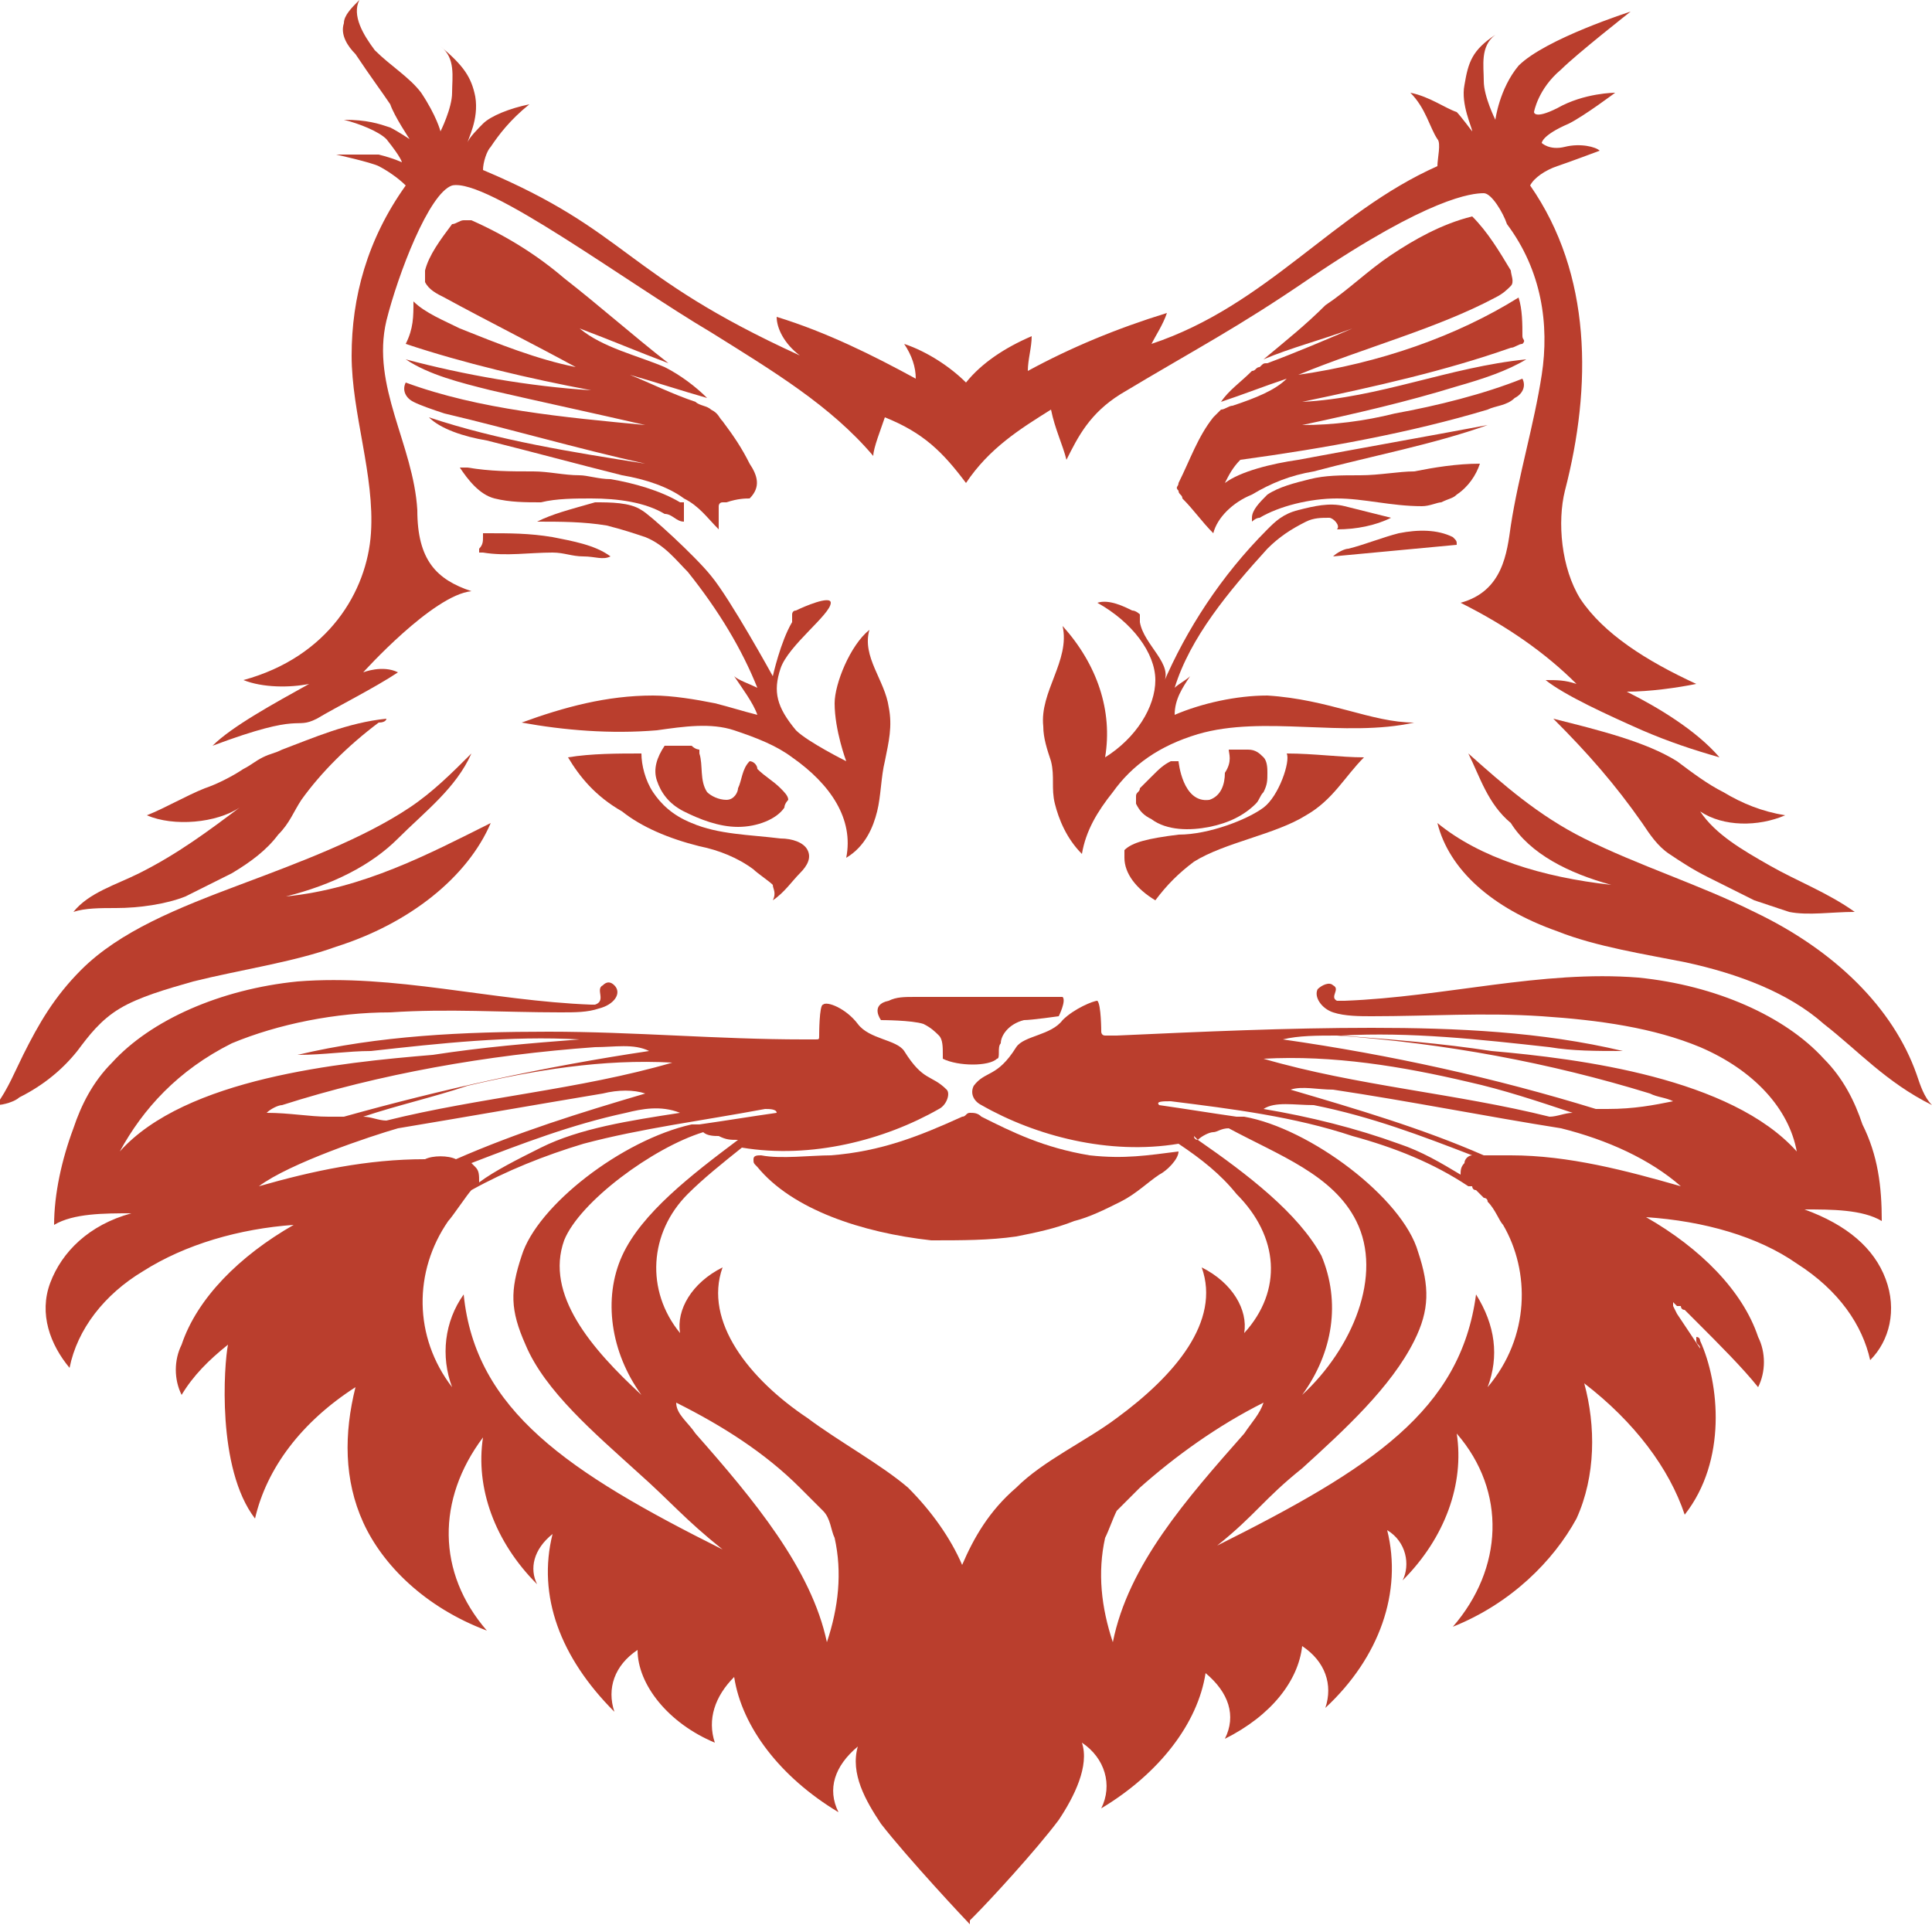
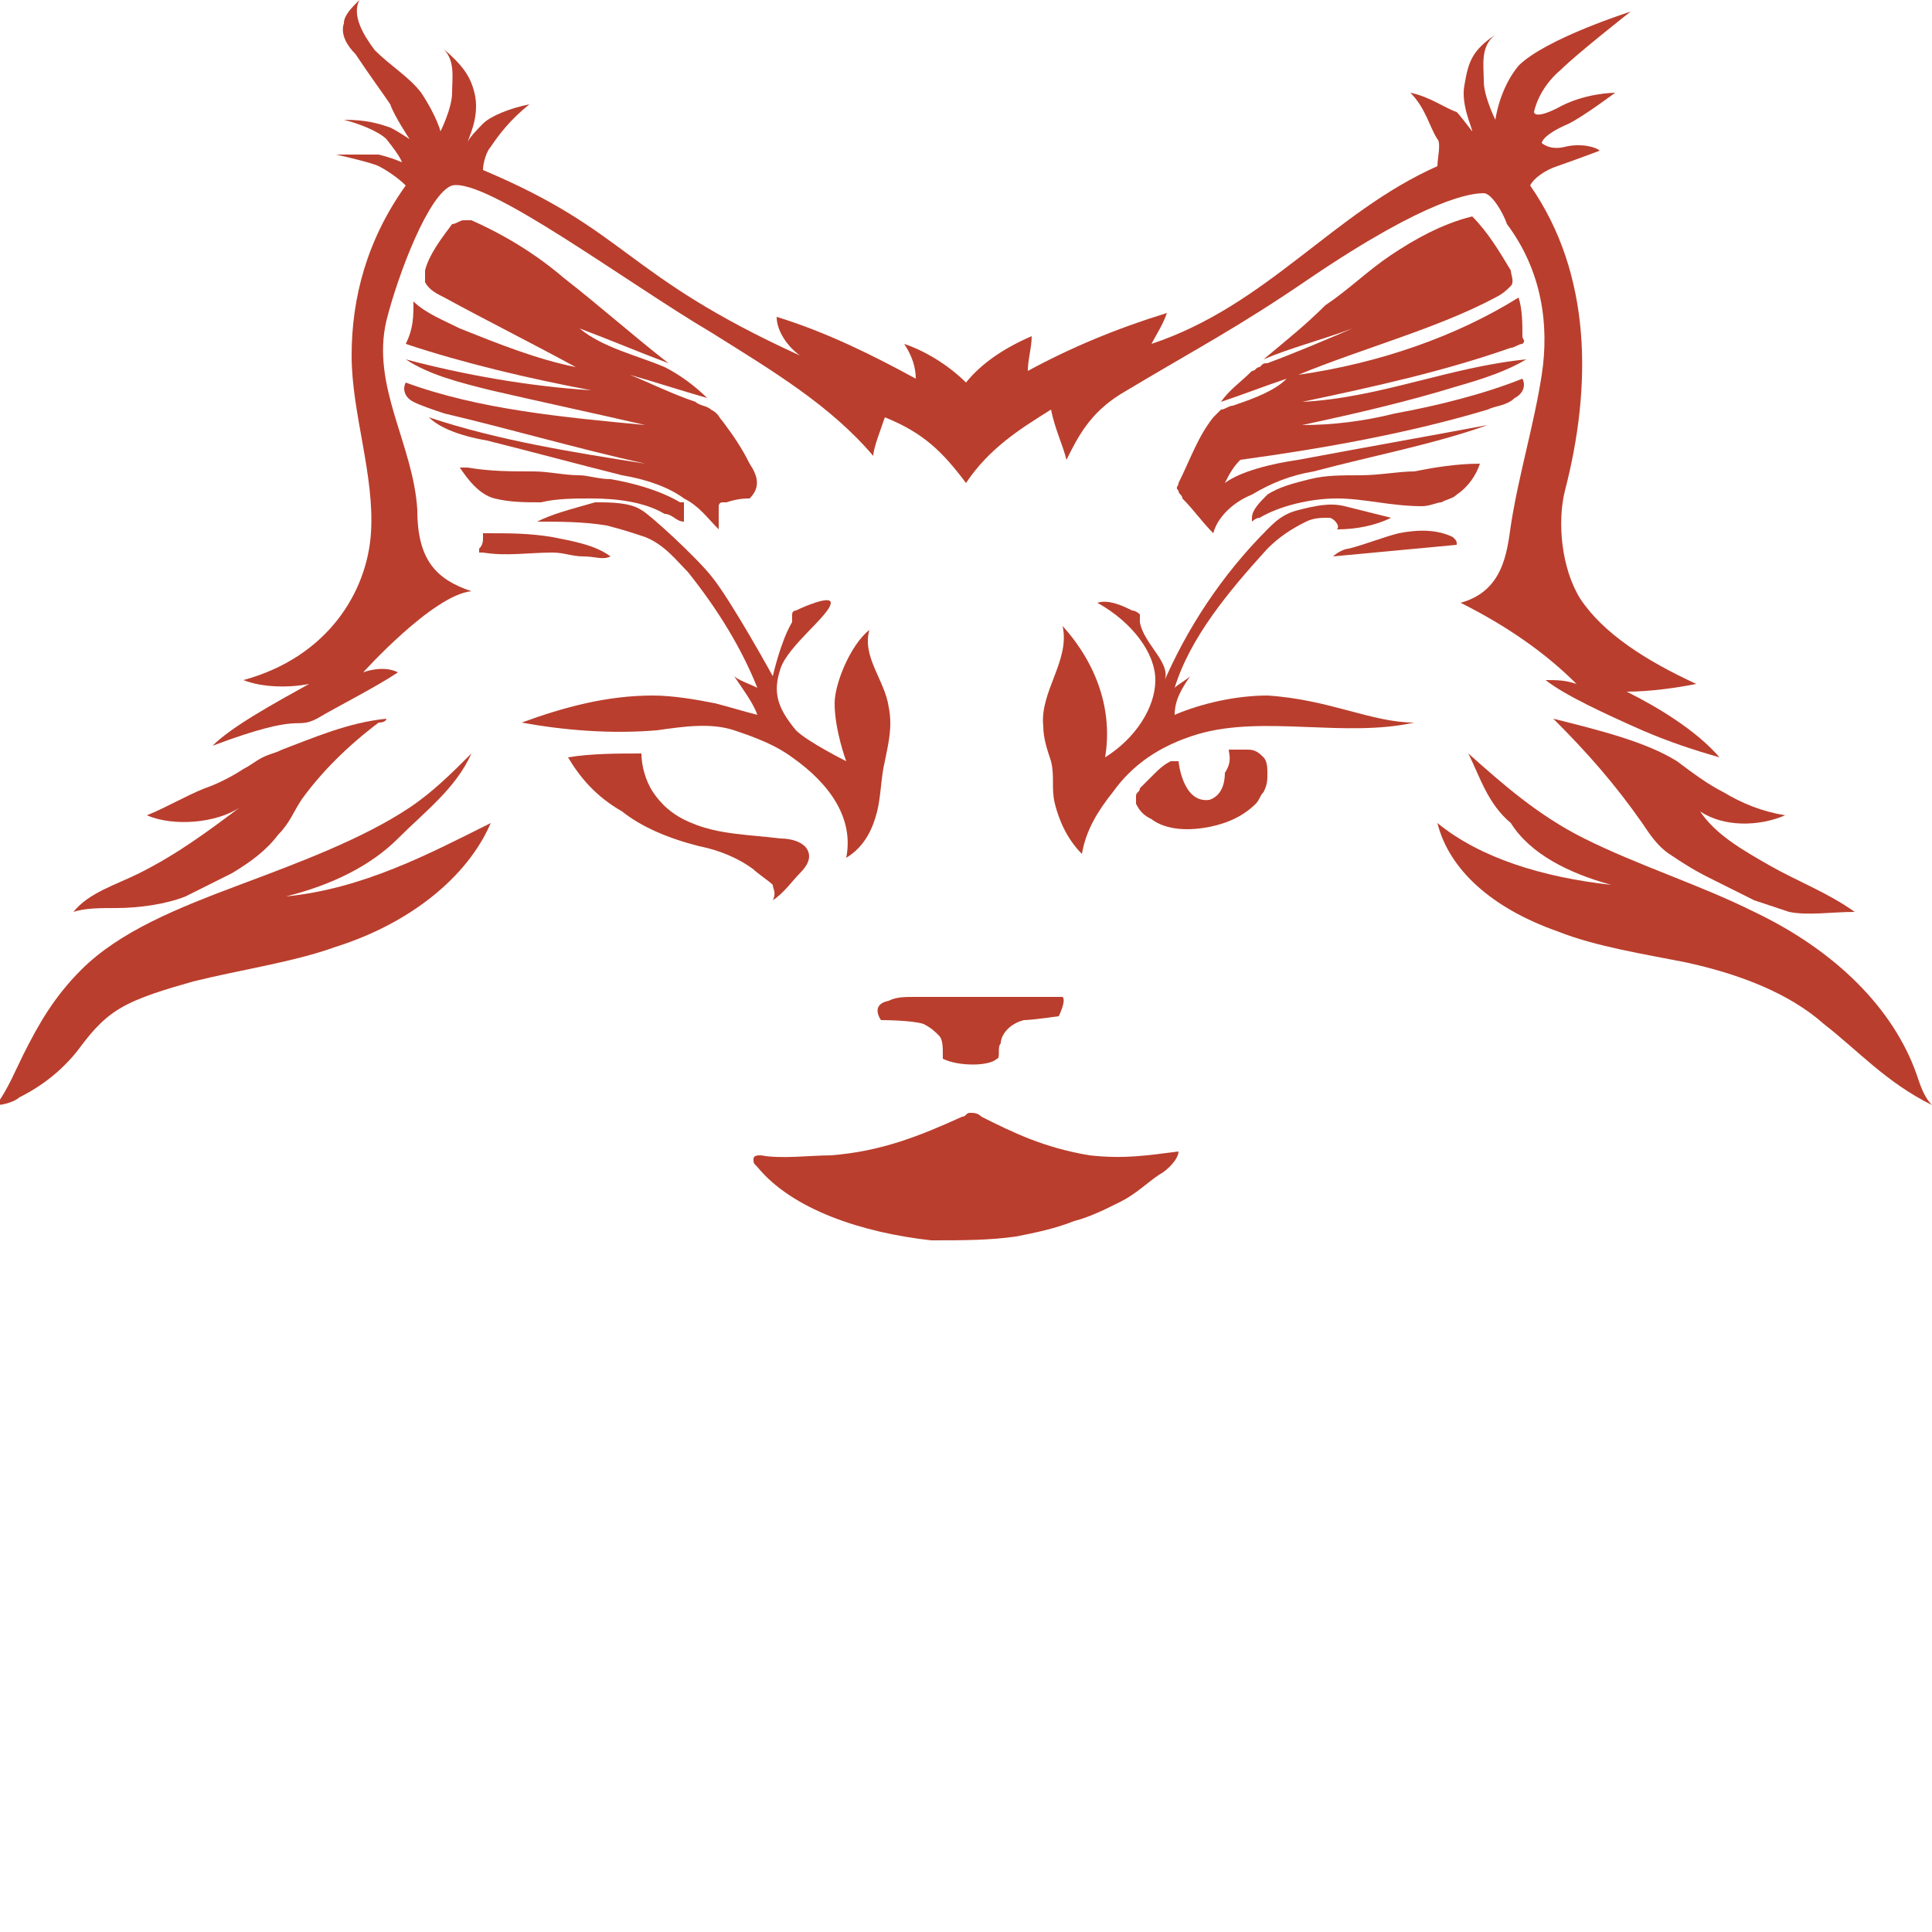
<svg xmlns="http://www.w3.org/2000/svg" version="1.1" id="Layer_1" x="0px" y="0px" width="50px" height="50px" viewBox="0 0 50 50" style="enable-background:new 0 0 50 50;" xml:space="preserve">
  <style type="text/css">
	.st0{fill:#BA3E2D;}
</style>
  <g>
    <path class="st0" d="M19.7,29.9c0.5,0.1,1.3,0,1.8,0c1.3-0.1,2.3-0.5,3.4-1c0.1,0,0.1-0.1,0.2-0.1c0.1,0,0.2,0,0.3,0.1   c0.8,0.4,1.6,0.8,2.8,1c0.9,0.1,1.5,0,2.3-0.1c0,0.2-0.3,0.5-0.5,0.6c-0.3,0.2-0.6,0.5-1,0.7c-0.4,0.2-0.8,0.4-1.2,0.5   c-0.5,0.2-1,0.3-1.5,0.4c-0.7,0.1-1.4,0.1-2.2,0.1c-1.8-0.2-3.6-0.8-4.5-1.9c-0.1-0.1-0.1-0.1-0.1-0.2S19.6,29.9,19.7,29.9z" />
-     <path class="st0" d="M48.8,33.1c-0.3-0.8-1-1.4-2.1-1.8c0.7,0,1.5,0,2,0.3c0-0.9-0.1-1.7-0.5-2.5c-0.2-0.6-0.5-1.2-1-1.7   c-1-1.1-2.8-1.9-4.8-2.1c-2.5-0.2-5,0.5-7.6,0.6c-0.1,0-0.2,0-0.2,0c-0.2-0.1,0.1-0.3-0.1-0.4c-0.1-0.1-0.3,0-0.4,0.1   c-0.1,0.2,0.1,0.5,0.4,0.6c0.3,0.1,0.7,0.1,1,0.1c1.5,0,2.9-0.1,4.4,0c1.5,0.1,2.9,0.3,4.1,0.8c1.4,0.6,2.3,1.6,2.5,2.7   c-1.7-1.9-5.6-2.4-7.9-2.6c-1.3-0.2-2.6-0.3-3.9-0.4c1.8-0.1,3.6,0.1,5.4,0.3c0.6,0.1,1.2,0.1,1.9,0.1c-2.1-0.5-4.3-0.6-6.5-0.6   c-2.2,0-4.4,0.1-6.6,0.2c-0.1,0-0.2,0-0.3,0c-0.1,0-0.1-0.1-0.1-0.1c0,0,0-0.7-0.1-0.8c-0.1,0-0.6,0.2-0.9,0.5   c-0.3,0.4-1,0.4-1.2,0.7c-0.5,0.8-0.8,0.6-1.1,1c-0.1,0.2,0,0.4,0.2,0.5c1.4,0.8,3.3,1.3,5.1,1c0.6,0.4,1.1,0.8,1.5,1.3   c1.1,1.1,1.2,2.5,0.2,3.6c0.1-0.6-0.3-1.3-1.1-1.7c0.5,1.4-0.7,2.8-2.2,3.9c-0.8,0.6-1.9,1.1-2.6,1.8c-0.7,0.6-1.1,1.3-1.4,2   c-0.3-0.7-0.8-1.4-1.4-2c-0.7-0.6-1.8-1.2-2.6-1.8c-1.5-1-2.7-2.5-2.2-3.9c-0.8,0.4-1.2,1.1-1.1,1.7c-0.9-1.1-0.8-2.6,0.2-3.6   c0.4-0.4,0.9-0.8,1.4-1.2c0,0,0,0,0,0c1.8,0.3,3.7-0.2,5.1-1c0.2-0.1,0.3-0.4,0.2-0.5c-0.4-0.4-0.6-0.2-1.1-1   c-0.2-0.3-0.9-0.3-1.2-0.7c-0.3-0.4-0.8-0.6-0.9-0.5c-0.1,0-0.1,0.8-0.1,0.8c0,0.1,0,0.1-0.1,0.1c-0.1,0-0.2,0-0.3,0   c-2.2,0-4.4-0.2-6.6-0.2c-2.2,0-4.4,0.1-6.5,0.6c0.7,0,1.3-0.1,1.9-0.1c1.8-0.2,3.6-0.4,5.4-0.3c-1.3,0.1-2.5,0.2-3.8,0.4   c-2.4,0.2-6.4,0.6-8.1,2.5C3.7,28.7,4.6,27.7,6,27c1.2-0.5,2.7-0.8,4.1-0.8c1.5-0.1,2.9,0,4.4,0c0.4,0,0.7,0,1-0.1   c0.4-0.1,0.6-0.4,0.4-0.6c-0.1-0.1-0.2-0.1-0.3,0c-0.2,0.1,0.1,0.4-0.2,0.5c0,0-0.1,0-0.1,0c-2.6-0.1-5.1-0.8-7.6-0.6   c-2,0.2-3.8,1-4.8,2.1c-0.5,0.5-0.8,1.1-1,1.7c-0.3,0.8-0.5,1.7-0.5,2.5c0.5-0.3,1.3-0.3,2-0.3c-1.1,0.3-1.8,1-2.1,1.8   c-0.3,0.8,0,1.6,0.5,2.2c0.2-1,0.9-1.9,1.9-2.5c1.1-0.7,2.5-1.1,3.9-1.2c-1.4,0.8-2.5,1.9-2.9,3.1c-0.2,0.4-0.2,0.9,0,1.3   c0.3-0.5,0.7-0.9,1.2-1.3c-0.1,0.5-0.3,3.2,0.7,4.5c0.3-1.3,1.2-2.5,2.6-3.4c-0.3,1.2-0.3,2.4,0.2,3.5c0.5,1.1,1.6,2.2,3.2,2.8   c-1.3-1.5-1.3-3.4-0.1-5c-0.2,1.3,0.3,2.7,1.4,3.8c-0.2-0.4-0.1-0.9,0.4-1.3c-0.4,1.6,0.2,3.2,1.6,4.6c-0.2-0.6,0-1.2,0.6-1.6   c0,0.9,0.8,1.9,2,2.4c-0.2-0.6,0-1.2,0.5-1.7c0.2,1.3,1.2,2.6,2.7,3.5c-0.3-0.6-0.1-1.2,0.5-1.7c-0.2,0.7,0.2,1.4,0.6,2   c0.7,0.9,2.2,2.5,2.3,2.6c0,0,0-0.1,0-0.2c0,0.1,0,0.1,0,0.1c0,0,0,0,0.1-0.1v0c0,0,0,0,0,0c0.4-0.4,1.6-1.7,2.2-2.5   c0.4-0.6,0.8-1.4,0.6-2c0.6,0.4,0.8,1.1,0.5,1.7c1.5-0.9,2.5-2.2,2.7-3.5c0.6,0.5,0.8,1.1,0.5,1.7c1.2-0.6,1.9-1.5,2-2.4   c0.6,0.4,0.8,1,0.6,1.6c1.4-1.3,2-3,1.6-4.6c0.5,0.3,0.6,0.9,0.4,1.3c1.1-1.1,1.6-2.5,1.4-3.8c1.3,1.5,1.2,3.5-0.1,5   c1.5-0.6,2.6-1.7,3.2-2.8c0.5-1.1,0.5-2.4,0.2-3.5c1.3,1,2.2,2.2,2.6,3.4c1.1-1.4,0.9-3.4,0.4-4.5c0,0,0-0.1-0.1-0.1c0,0,0,0,0,0.1   c0,0.1,0.1,0.1,0.1,0.2L43.4,34l-0.1-0.2l0,0l0-0.1c0,0,0.1,0.1,0.1,0.1c0,0,0,0,0,0c0,0,0,0,0.1,0c0,0,0,0.1,0.1,0.1c0,0,0,0,0,0   c0,0,0,0,0.1,0.1c0,0,0,0,0,0c0.1,0.1,0.1,0.1,0.2,0.2c0.6,0.6,1.2,1.2,1.6,1.7c0.2-0.4,0.2-0.9,0-1.3c-0.4-1.2-1.5-2.3-2.9-3.1   c1.5,0.1,2.9,0.5,3.9,1.2c1.1,0.7,1.7,1.6,1.9,2.5C48.9,34.7,49.1,33.9,48.8,33.1z M16.1,32.5c-0.5,1.1-0.3,2.5,0.5,3.6   c-1.3-1.2-2.5-2.6-2-4c0.4-1,2.3-2.4,3.6-2.8c0,0,0,0,0,0c0,0,0,0,0,0c0.1,0.1,0.3,0.1,0.4,0.1c0.2,0.1,0.3,0.1,0.5,0.1   C17.9,30.4,16.6,31.4,16.1,32.5z M12.3,30.2c0,0-0.1-0.1-0.1-0.1c1.3-0.5,2.6-1,4-1.3c0.4-0.1,0.9-0.2,1.4,0   C16.3,29,15,29.2,14,29.7c-0.6,0.3-1.2,0.6-1.6,0.9C12.4,30.4,12.4,30.3,12.3,30.2z M10,29c-0.2,0-0.4-0.1-0.6-0.1   c0.9-0.3,1.8-0.5,2.7-0.8c1.7-0.4,3.5-0.7,5.3-0.6C15,28.2,12.4,28.4,10,29z M7.3,28.6c2.5-0.8,5.3-1.3,8.1-1.5   c0.5,0,1-0.1,1.4,0.1c-2.7,0.4-5.4,1-7.9,1.7c-0.1,0-0.3,0-0.4,0c-0.5,0-1-0.1-1.6-0.1C7,28.7,7.2,28.6,7.3,28.6z M6.7,30.7   c0.8-0.6,2.9-1.3,3.6-1.5c0,0,0,0,0,0c1.8-0.3,3.5-0.6,5.3-0.9c0.4-0.1,0.8-0.1,1.1,0c-1.7,0.5-3.3,1-4.9,1.7   c-0.2-0.1-0.6-0.1-0.8,0C9.5,30,8.1,30.3,6.7,30.7z M12,33.5c-0.5,0.7-0.6,1.6-0.3,2.4c-1-1.3-1-3-0.1-4.3c0.1-0.1,0.5-0.7,0.6-0.8   c0,0,0,0,0,0c0,0,0,0,0,0c0.9-0.5,1.9-0.9,2.9-1.2c1.5-0.4,3.1-0.6,4.7-0.9c0.1,0,0.3,0,0.3,0.1c-0.7,0.1-1.3,0.2-2,0.3   c-0.1,0-0.1,0-0.2,0c0,0,0,0,0,0c-1.8,0.4-4,2.1-4.4,3.4c-0.3,0.9-0.3,1.4,0.1,2.3c0.5,1.2,1.8,2.3,2.9,3.3c0.9,0.8,1.2,1.2,2.2,2   C14.7,38.1,12.3,36.5,12,33.5z M21.4,42.5c-0.4-1.9-1.9-3.7-3.4-5.4c-0.2-0.3-0.5-0.5-0.5-0.8c1.2,0.6,2.3,1.3,3.2,2.2   c0.2,0.2,0.4,0.4,0.6,0.6c0.2,0.2,0.2,0.5,0.3,0.7C21.8,40.7,21.7,41.6,21.4,42.5z M34,28.6c1.5,0.3,2.8,0.8,4.1,1.3   c-0.1,0-0.2,0.1-0.2,0.2c-0.1,0.1-0.1,0.2-0.1,0.3c-0.5-0.3-1-0.6-1.6-0.8c-1.1-0.4-2.3-0.7-3.5-0.9C33,28.5,33.5,28.6,34,28.6z    M32.7,27.4c1.8-0.1,3.6,0.2,5.3,0.6c0.9,0.2,1.8,0.5,2.7,0.8c-0.2,0-0.4,0.1-0.6,0.1C37.7,28.3,35.1,28.1,32.7,27.4z M31,29.5   c0,0-0.1,0-0.1-0.1C31,29.5,31,29.5,31,29.5c0.1-0.1,0.3-0.2,0.4-0.2c0.1,0,0.2-0.1,0.4-0.1c1.3,0.7,2.7,1.2,3.3,2.4   c0.7,1.4-0.1,3.3-1.4,4.5c0.8-1.1,1-2.4,0.5-3.6C33.6,31.4,32.3,30.4,31,29.5z M28.8,42.5c-0.3-0.9-0.4-1.8-0.2-2.7   c0.1-0.2,0.2-0.5,0.3-0.7c0.2-0.2,0.4-0.4,0.6-0.6c0.9-0.8,2-1.6,3.2-2.2c-0.1,0.3-0.3,0.5-0.5,0.8C30.7,38.8,29.2,40.5,28.8,42.5z    M38.5,35.9c0.3-0.8,0.2-1.6-0.3-2.4c-0.4,3-2.7,4.5-6.7,6.5c1-0.8,1.2-1.2,2.2-2c1.1-1,2.3-2.1,2.9-3.3c0.4-0.8,0.4-1.4,0.1-2.3   c-0.4-1.4-2.8-3.2-4.5-3.5c0,0-0.2,0-0.2,0c0,0,0,0,0,0c0,0,0,0,0,0c-0.7-0.1-1.3-0.2-2-0.3c-0.1-0.1,0.1-0.1,0.3-0.1   c1.6,0.2,3.2,0.4,4.7,0.9c1.1,0.3,2.1,0.7,3,1.3c0,0,0,0,0.1,0c0,0,0,0.1,0.1,0.1c0,0,0.1,0.1,0.2,0.2c0,0,0.1,0,0.1,0.1   c0.2,0.2,0.3,0.5,0.4,0.6C39.6,32.9,39.6,34.6,38.5,35.9z M39.1,29.9c-0.2,0-0.5,0-0.7,0c-1.6-0.7-3.3-1.2-5-1.7   c0.3-0.1,0.7,0,1.1,0c2,0.3,4,0.7,5.9,1c1.2,0.3,2.3,0.8,3.1,1.5C42.1,30.3,40.6,29.9,39.1,29.9z M41.6,28.7c-0.1,0-0.2,0-0.3,0   c-2.6-0.8-5.3-1.4-8.1-1.8c0.4-0.1,0.9-0.1,1.4-0.1c2.8,0.2,5.5,0.7,8.1,1.5c0.2,0.1,0.4,0.1,0.6,0.2   C42.8,28.6,42.3,28.7,41.6,28.7z" />
    <path class="st0" d="M40.2,18.6c0.9,0.9,1.6,1.7,2.3,2.7c0.2,0.3,0.4,0.6,0.7,0.8c0.3,0.2,0.6,0.4,1,0.6c0.4,0.2,0.8,0.4,1.2,0.6   c0.3,0.1,0.6,0.2,0.9,0.3c0.5,0.1,1.1,0,1.7,0c-0.7-0.5-1.5-0.8-2.2-1.2S44.4,21.6,44,21c0.6,0.4,1.5,0.4,2.2,0.1   c-0.6-0.1-1.1-0.3-1.6-0.6c-0.4-0.2-0.8-0.5-1.2-0.8C42.6,19.2,41.4,18.9,40.2,18.6z" />
    <path class="st0" d="M38,19.5c0.9,0.8,1.8,1.6,3,2.2c1.4,0.7,3,1.2,4.4,1.9c2.1,1,3.6,2.5,4.2,4.2c0.1,0.3,0.2,0.6,0.4,0.8   c-1.2-0.6-1.9-1.4-2.8-2.1c-0.9-0.8-2.2-1.3-3.6-1.6c-1-0.2-2.3-0.4-3.3-0.8c-1.7-0.6-2.8-1.6-3.1-2.8c1.1,0.9,2.7,1.4,4.5,1.6   c-1.1-0.3-2.1-0.8-2.6-1.6C38.5,20.8,38.3,20.1,38,19.5z" />
    <path class="st0" d="M26.7,25.8c-0.4,0-1.4,0-1.4,0s-1.2,0-1.6,0c-0.3,0-0.5,0-0.7,0.1c-0.5,0.1-0.2,0.5-0.2,0.5s0.8,0,1.1,0.1   c0.2,0.1,0.3,0.2,0.4,0.3s0.1,0.3,0.1,0.5c0,0,0,0.1,0,0.1c0.4,0.2,1.2,0.2,1.4,0c0.1,0,0-0.3,0.1-0.4c0-0.2,0.2-0.5,0.6-0.6   c0.2,0,0.9-0.1,0.9-0.1s0.2-0.4,0.1-0.5C27.3,25.8,26.9,25.8,26.7,25.8z" />
    <path class="st0" d="M17.7,13.5c0-0.1,0-0.3,0-0.4c0,0,0-0.1,0-0.1c0,0,0,0-0.1,0c-0.5-0.3-1.2-0.5-1.8-0.6c-0.3,0-0.6-0.1-0.8-0.1   c-0.4,0-0.8-0.1-1.2-0.1c-0.6,0-1.1,0-1.7-0.1c-0.1,0-0.2,0-0.2,0c0,0,0,0,0,0c0.2,0.3,0.5,0.7,0.9,0.8c0.4,0.1,0.8,0.1,1.2,0.1   c0.4-0.1,0.9-0.1,1.3-0.1c0.7,0,1.4,0.1,1.9,0.4C17.4,13.3,17.5,13.5,17.7,13.5C17.7,13.5,17.7,13.5,17.7,13.5z" />
    <path class="st0" d="M15.8,14.4c-0.4-0.3-1-0.4-1.5-0.5c-0.6-0.1-1.1-0.1-1.7-0.1c0,0-0.1,0-0.1,0c0,0,0,0.1,0,0.1   c0,0.1,0,0.2-0.1,0.3c0,0,0,0,0,0.1c0,0,0.1,0,0.1,0c0.6,0.1,1.2,0,1.8,0c0.3,0,0.5,0.1,0.8,0.1S15.6,14.5,15.8,14.4z" />
    <path class="st0" d="M10,18.6c-1,0.1-1.9,0.5-2.7,0.8c-0.2,0.1-0.3,0.1-0.5,0.2c-0.2,0.1-0.3,0.2-0.5,0.3c-0.3,0.2-0.7,0.4-1,0.5   c-0.5,0.2-1,0.5-1.5,0.7c0.7,0.3,1.8,0.2,2.4-0.2c-0.8,0.6-1.6,1.2-2.6,1.7c-0.6,0.3-1.3,0.5-1.7,1c0.3-0.1,0.7-0.1,1.1-0.1   c0.6,0,1.3-0.1,1.8-0.3c0.4-0.2,0.8-0.4,1.2-0.6c0.5-0.3,0.9-0.6,1.2-1c0.3-0.3,0.4-0.6,0.6-0.9c0.5-0.7,1.2-1.4,2-2   C10,18.7,10,18.6,10,18.6z" />
    <path class="st0" d="M12.2,19.5c-0.5,0.5-1,1-1.6,1.4c-1.2,0.8-2.8,1.4-4.4,2s-3.1,1.2-4.1,2.2c-0.7,0.7-1.1,1.4-1.5,2.2   c-0.2,0.4-0.4,0.9-0.7,1.3c0.2,0,0.5-0.1,0.6-0.2c0.6-0.3,1.1-0.7,1.5-1.2c0.3-0.4,0.6-0.8,1.1-1.1c0.5-0.3,1.2-0.5,1.9-0.7   c1.2-0.3,2.6-0.5,3.7-0.9c1.9-0.6,3.4-1.8,4-3.2c-1.6,0.8-3.3,1.7-5.3,1.9c1.2-0.3,2.2-0.8,2.9-1.5S11.8,20.4,12.2,19.5   C12.3,19.6,12.2,19.5,12.2,19.5z" />
    <path class="st0" d="M38.1,5.6c-0.8,0.2-1.5,0.6-2.1,1c-0.6,0.4-1.1,0.9-1.7,1.3c-0.5,0.5-1,0.9-1.6,1.4c0.7-0.3,1.5-0.5,2.3-0.8   c-0.7,0.3-1.4,0.6-2.2,0.9c-0.1,0-0.1,0-0.2,0.1c-0.1,0-0.1,0.1-0.2,0.1c-0.3,0.3-0.6,0.5-0.8,0.8c0.6-0.2,1.1-0.4,1.7-0.6   c-0.3,0.3-0.8,0.5-1.4,0.7c-0.1,0-0.2,0.1-0.3,0.1c-0.1,0.1-0.1,0.1-0.2,0.2c-0.4,0.5-0.6,1.1-0.9,1.7c0,0.1-0.1,0.1,0,0.2   c0,0.1,0.1,0.1,0.1,0.2c0.3,0.3,0.5,0.6,0.8,0.9c0.1-0.4,0.5-0.8,1-1c0.5-0.3,1-0.5,1.6-0.6c1.5-0.4,3.1-0.7,4.5-1.2   c-1.6,0.3-3.3,0.6-4.9,0.9c-0.7,0.1-1.5,0.3-1.9,0.6c0.1-0.2,0.2-0.4,0.4-0.6c2.2-0.3,4.4-0.7,6.4-1.3c0.2-0.1,0.5-0.1,0.7-0.3   c0.2-0.1,0.3-0.3,0.2-0.5c-1,0.4-2.2,0.7-3.3,0.9c-0.8,0.2-1.6,0.3-2.4,0.3c1.4-0.3,2.7-0.6,4-1c0.7-0.2,1.3-0.4,1.8-0.7   c-2,0.2-3.8,1-5.8,1.1c1.9-0.4,3.7-0.8,5.4-1.4c0.1,0,0.2-0.1,0.3-0.1c0.1-0.1,0-0.1,0-0.2c0-0.3,0-0.7-0.1-1c-1.6,1-3.6,1.7-5.7,2   c1.7-0.7,3.6-1.2,5.1-2c0.2-0.1,0.3-0.2,0.4-0.3c0.1-0.1,0-0.3,0-0.4C38.8,6.5,38.5,6,38.1,5.6z" />
    <path class="st0" d="M38.3,12c-0.1,0.3-0.3,0.6-0.6,0.8c-0.1,0.1-0.2,0.1-0.4,0.2c-0.1,0-0.3,0.1-0.5,0.1c-0.8,0-1.5-0.2-2.2-0.2   c-0.7,0-1.5,0.2-2,0.5c-0.1,0-0.2,0.1-0.2,0.1c0,0,0,0,0-0.1c0-0.2,0.2-0.4,0.4-0.6c0.3-0.2,0.7-0.3,1.1-0.4   c0.4-0.1,0.8-0.1,1.3-0.1c0.5,0,1-0.1,1.4-0.1C37.1,12.1,37.7,12,38.3,12z" />
    <path class="st0" d="M38.1,18.9" />
    <path class="st0" d="M37.6,13.9c0.1,0.1,0.1,0.1,0.1,0.2c0,0,0,0,0,0c0,0,0,0,0,0c-1.1,0.1-2.1,0.2-3.2,0.3   c0.1-0.1,0.3-0.2,0.4-0.2c0.4-0.1,0.9-0.3,1.3-0.4C36.7,13.7,37.2,13.7,37.6,13.9z" />
    <path class="st0" d="M36.6,18.7c-1.8,0.4-3.9-0.2-5.6,0.3c-1,0.3-1.7,0.8-2.2,1.5c-0.4,0.5-0.7,1-0.8,1.6c-0.4-0.4-0.6-0.9-0.7-1.3   c-0.1-0.4,0-0.7-0.1-1.1c-0.1-0.3-0.2-0.6-0.2-0.9c-0.1-0.9,0.7-1.7,0.5-2.6c0.9,1,1.3,2.2,1.1,3.4c0.8-0.5,1.3-1.3,1.3-2   c0-0.7-0.6-1.5-1.5-2c0.3-0.1,0.7,0.1,0.9,0.2c0.1,0,0.2,0.1,0.2,0.1c0,0.1,0,0.1,0,0.2c0.1,0.6,0.9,1.1,0.6,1.6   c0.6-1.4,1.5-2.8,2.7-4c0.2-0.2,0.4-0.4,0.8-0.5c0.4-0.1,0.8-0.2,1.2-0.1c0.4,0.1,0.8,0.2,1.2,0.3c-0.4,0.2-0.9,0.3-1.4,0.3   c0.1-0.1-0.1-0.3-0.2-0.3c-0.2,0-0.4,0-0.6,0.1c-0.4,0.2-0.7,0.4-1,0.7c-1,1.1-2,2.3-2.4,3.6c0.1-0.1,0.3-0.2,0.4-0.3   c-0.2,0.3-0.4,0.6-0.4,1c0.7-0.3,1.6-0.5,2.4-0.5C34.4,18.1,35.5,18.7,36.6,18.7z" />
    <path class="st0" d="M31.8,19.4c0.2,0,0.3,0,0.5,0c0.2,0,0.3,0.1,0.4,0.2c0.1,0.1,0.1,0.3,0.1,0.4c0,0.2,0,0.3-0.1,0.5   c-0.1,0.1-0.1,0.2-0.2,0.3c-0.3,0.3-0.7,0.5-1.2,0.6c-0.5,0.1-1.1,0.1-1.5-0.2c-0.2-0.1-0.3-0.2-0.4-0.4c0-0.1,0-0.1,0-0.2   c0-0.1,0.1-0.1,0.1-0.2c0.1-0.1,0.2-0.2,0.3-0.3c0.2-0.2,0.3-0.3,0.5-0.4c0,0,0.1,0,0.2,0c0,0,0.1,1.1,0.8,1   c0.3-0.1,0.4-0.4,0.4-0.7C31.9,19.7,31.8,19.5,31.8,19.4z" />
-     <path class="st0" d="M33.3,19.5c0.7,0,1.4,0.1,2,0.1c-0.5,0.5-0.8,1.1-1.5,1.5c-0.8,0.5-2.1,0.7-2.9,1.2c-0.4,0.3-0.7,0.6-1,1   c-0.5-0.3-0.8-0.7-0.8-1.1c0-0.1,0-0.1,0-0.2c0.2-0.2,0.6-0.3,1.4-0.4c0.8,0,1.8-0.4,2.2-0.7C33.1,20.6,33.4,19.7,33.3,19.5z" />
    <path class="st0" d="M44.5,19.6c-0.7-0.2-1.3-0.4-2-0.7c-0.9-0.4-2-0.9-2.5-1.3c0.3,0,0.5,0,0.8,0.1c-0.8-0.8-1.8-1.5-3-2.1   c1.1-0.3,1.2-1.3,1.3-2c0.2-1.3,0.6-2.6,0.8-3.9c0.2-1.3,0-2.7-0.9-3.9C38.9,5.5,38.6,5,38.4,5c-0.3,0-1.4,0.1-4.5,2.2   C32,8.5,31,9,29,10.2c-0.8,0.5-1.1,1.1-1.4,1.7c-0.1-0.4-0.3-0.8-0.4-1.3c-0.8,0.5-1.6,1-2.2,1.9c-0.6-0.8-1.1-1.3-2.1-1.7   c-0.1,0.3-0.3,0.8-0.3,1c-1.1-1.3-2.6-2.2-4.2-3.2c-2.2-1.3-5.8-4-6.7-3.8c-0.6,0.2-1.4,2.3-1.7,3.5c-0.4,1.7,0.7,3.2,0.8,4.9   c0,1.3,0.5,1.8,1.4,2.1c-1,0.1-2.8,2.1-2.8,2.1s0.5-0.2,0.9,0c-0.6,0.4-1.6,0.9-2.1,1.2c-0.6,0.3-0.3-0.2-2.7,0.7   C6,18.8,7.1,18.2,8,17.7c-0.5,0.1-1.2,0.1-1.7-0.1c2.2-0.6,3.2-2.3,3.3-3.8c0.1-1.5-0.5-3.1-0.5-4.6c0-1.5,0.4-3,1.4-4.4   c-0.2-0.2-0.5-0.4-0.7-0.5C9.6,4.2,8.7,4,8.7,4C8.8,4,9.4,4,9.8,4c0.4,0.1,0.6,0.2,0.6,0.2s0-0.1-0.4-0.6C9.8,3.4,9.3,3.2,8.9,3.1   c0.6,0,0.9,0.1,1.2,0.2c0.2,0.1,0.5,0.3,0.5,0.3c0,0-0.4-0.6-0.5-0.9C9.9,2.4,9.6,2,9.2,1.4C9,1.2,8.8,0.9,8.9,0.6   c0-0.2,0.2-0.4,0.4-0.6C9.1,0.4,9.4,0.9,9.7,1.3c0.4,0.4,0.9,0.7,1.2,1.1c0.4,0.6,0.5,1,0.5,1s0.3-0.6,0.3-1c0-0.4,0.1-0.9-0.3-1.2   C12,1.7,12.2,2,12.3,2.5c0.1,0.6-0.2,1.1-0.2,1.2c0-0.1,0.3-0.4,0.4-0.5c0.2-0.2,0.7-0.4,1.2-0.5c-0.5,0.4-0.8,0.8-1,1.1   c-0.1,0.1-0.2,0.4-0.2,0.6c3.8,1.6,3.6,2.7,8.2,4.8c-0.4-0.3-0.6-0.7-0.6-1c1.3,0.4,2.5,1,3.6,1.6c0-0.3-0.1-0.6-0.3-0.9   C24,9.1,24.6,9.5,25,9.9c0.4-0.5,1-0.9,1.7-1.2c0,0.3-0.1,0.6-0.1,0.9c1.1-0.6,2.3-1.1,3.6-1.5c-0.1,0.3-0.3,0.6-0.4,0.8   c3-1,4.7-3.4,7.4-4.6c0-0.2,0.1-0.6,0-0.7c-0.2-0.3-0.3-0.8-0.7-1.2c0.5,0.1,0.9,0.4,1.2,0.5c0.1,0.1,0.4,0.5,0.4,0.5   c0-0.1-0.3-0.7-0.2-1.2c0.1-0.6,0.2-0.9,0.8-1.3c-0.4,0.3-0.3,0.8-0.3,1.2c0,0.4,0.3,1,0.3,1s0.1-0.8,0.6-1.4   c0.7-0.7,2.9-1.4,2.9-1.4c0,0-1.4,1.1-1.8,1.5c-0.6,0.5-0.7,1.1-0.7,1.1s0,0.2,0.6-0.1c0.7-0.4,1.5-0.4,1.5-0.4s-0.8,0.6-1.2,0.8   c-0.7,0.3-0.7,0.5-0.7,0.5s0.2,0.2,0.6,0.1c0.4-0.1,0.8,0,0.9,0.1c0,0-0.8,0.3-1.1,0.4c-0.3,0.1-0.6,0.3-0.7,0.5   c1.6,2.3,1.6,5.2,0.9,7.9c-0.2,0.8-0.1,2,0.4,2.8c0.6,0.9,1.7,1.6,3,2.2c-0.5,0.1-1.2,0.2-1.8,0.2C42.9,18.3,43.9,18.9,44.5,19.6z" />
-     <path class="st0" d="M19.4,19.7c-0.2,0.2-0.2,0.5-0.3,0.7c0,0.1-0.1,0.3-0.3,0.3c-0.2,0-0.4-0.1-0.5-0.2c-0.2-0.3-0.1-0.7-0.2-1   c0,0,0-0.1,0-0.1c0,0-0.1,0-0.2-0.1c-0.2,0-0.3,0-0.5,0c0,0-0.1,0-0.1,0c0,0,0,0-0.1,0c-0.2,0.3-0.3,0.6-0.2,0.9   c0.1,0.3,0.3,0.6,0.7,0.8c0.4,0.2,0.9,0.4,1.4,0.4c0.5,0,1-0.2,1.2-0.5c0-0.1,0.1-0.2,0.1-0.2c0-0.1-0.1-0.2-0.2-0.3   c-0.2-0.2-0.4-0.3-0.6-0.5C19.6,19.8,19.5,19.7,19.4,19.7z" />
    <path class="st0" d="M14.7,19.6c0.6-0.1,1.3-0.1,1.9-0.1c0,0.3,0.1,0.7,0.3,1c0.2,0.3,0.5,0.6,1,0.8c0.7,0.3,1.5,0.3,2.3,0.4   c0.3,0,0.6,0.1,0.7,0.3c0.1,0.2,0,0.4-0.2,0.6c-0.2,0.2-0.4,0.5-0.7,0.7C20.1,23.1,20,23,20,22.9c-0.1-0.1-0.4-0.3-0.5-0.4   c-0.4-0.3-0.9-0.5-1.4-0.6c-0.8-0.2-1.5-0.5-2-0.9C15.4,20.6,15,20.1,14.7,19.6z" />
    <path class="st0" d="M13.9,13.5c0.6,0,1.2,0,1.8,0.1c0.4,0.1,0.7,0.2,1,0.3c0.5,0.2,0.8,0.6,1.1,0.9c0.8,1,1.4,2,1.8,3   c-0.2-0.1-0.5-0.2-0.6-0.3c0.2,0.3,0.5,0.7,0.6,1c-0.4-0.1-0.7-0.2-1.1-0.3c-0.5-0.1-1.1-0.2-1.6-0.2c-1.2,0-2.3,0.3-3.4,0.7   c1.1,0.2,2.3,0.3,3.5,0.2c0.7-0.1,1.4-0.2,2,0c0.6,0.2,1.1,0.4,1.5,0.7c1,0.7,1.6,1.6,1.4,2.6c0.5-0.3,0.7-0.8,0.8-1.2   c0.1-0.4,0.1-0.9,0.2-1.3c0.1-0.5,0.2-0.9,0.1-1.4c-0.1-0.7-0.7-1.3-0.5-2c-0.5,0.4-0.9,1.4-0.9,1.9c0,0.7,0.3,1.5,0.3,1.5   s-1-0.5-1.3-0.8c-0.5-0.6-0.6-1-0.4-1.6c0.2-0.6,1.3-1.4,1.3-1.7c0-0.2-0.7,0.1-0.9,0.2c-0.1,0-0.1,0.1-0.1,0.1c0,0.1,0,0.1,0,0.2   c-0.3,0.5-0.5,1.4-0.5,1.4s-1.1-2-1.6-2.6c-0.4-0.5-1.6-1.6-1.8-1.7c-0.3-0.2-0.8-0.2-1.2-0.2C14.7,13.2,14.3,13.3,13.9,13.5z" />
    <path class="st0" d="M19.4,12.9c0.3-0.3,0.2-0.6,0-0.9c-0.2-0.4-0.4-0.7-0.7-1.1c-0.1-0.1-0.1-0.2-0.3-0.3   c-0.1-0.1-0.3-0.1-0.4-0.2c-0.6-0.2-1.2-0.5-1.7-0.7c0.7,0.2,1.3,0.4,2,0.6C18,10,17.6,9.7,17.2,9.5c-0.7-0.3-1.6-0.5-2.2-1   c0.8,0.3,1.5,0.6,2.3,0.9c-0.9-0.7-1.8-1.5-2.7-2.2c-0.7-0.6-1.5-1.1-2.4-1.5c-0.1,0-0.1,0-0.2,0c-0.1,0-0.2,0.1-0.3,0.1   c-0.3,0.4-0.6,0.8-0.7,1.2c0,0.1,0,0.2,0,0.3c0.1,0.2,0.3,0.3,0.5,0.4c1.1,0.6,2.3,1.2,3.4,1.8c-1-0.2-2-0.6-3-1   c-0.4-0.2-0.9-0.4-1.2-0.7c0,0.4,0,0.7-0.2,1.1c1.5,0.5,3.2,0.9,4.8,1.2c-1.6-0.1-3.3-0.4-4.8-0.8c0.6,0.4,1.4,0.6,2.2,0.8   c1.3,0.3,2.7,0.6,4,0.9c-2.1-0.2-4.3-0.4-6.2-1.1c-0.1,0.2,0,0.4,0.2,0.5c0.2,0.1,0.5,0.2,0.8,0.3c1.7,0.4,3.4,0.9,5.2,1.3   c-1.9-0.3-3.8-0.6-5.6-1.2c0.3,0.3,0.9,0.5,1.5,0.6c1.2,0.3,2.3,0.6,3.5,0.9c0.6,0.1,1.2,0.3,1.6,0.6c0.4,0.2,0.6,0.5,0.9,0.8   c0-0.2,0-0.4,0-0.6c0,0,0-0.1,0.1-0.1c0,0,0.1,0,0.1,0C19.1,12.9,19.3,12.9,19.4,12.9z" />
  </g>
</svg>